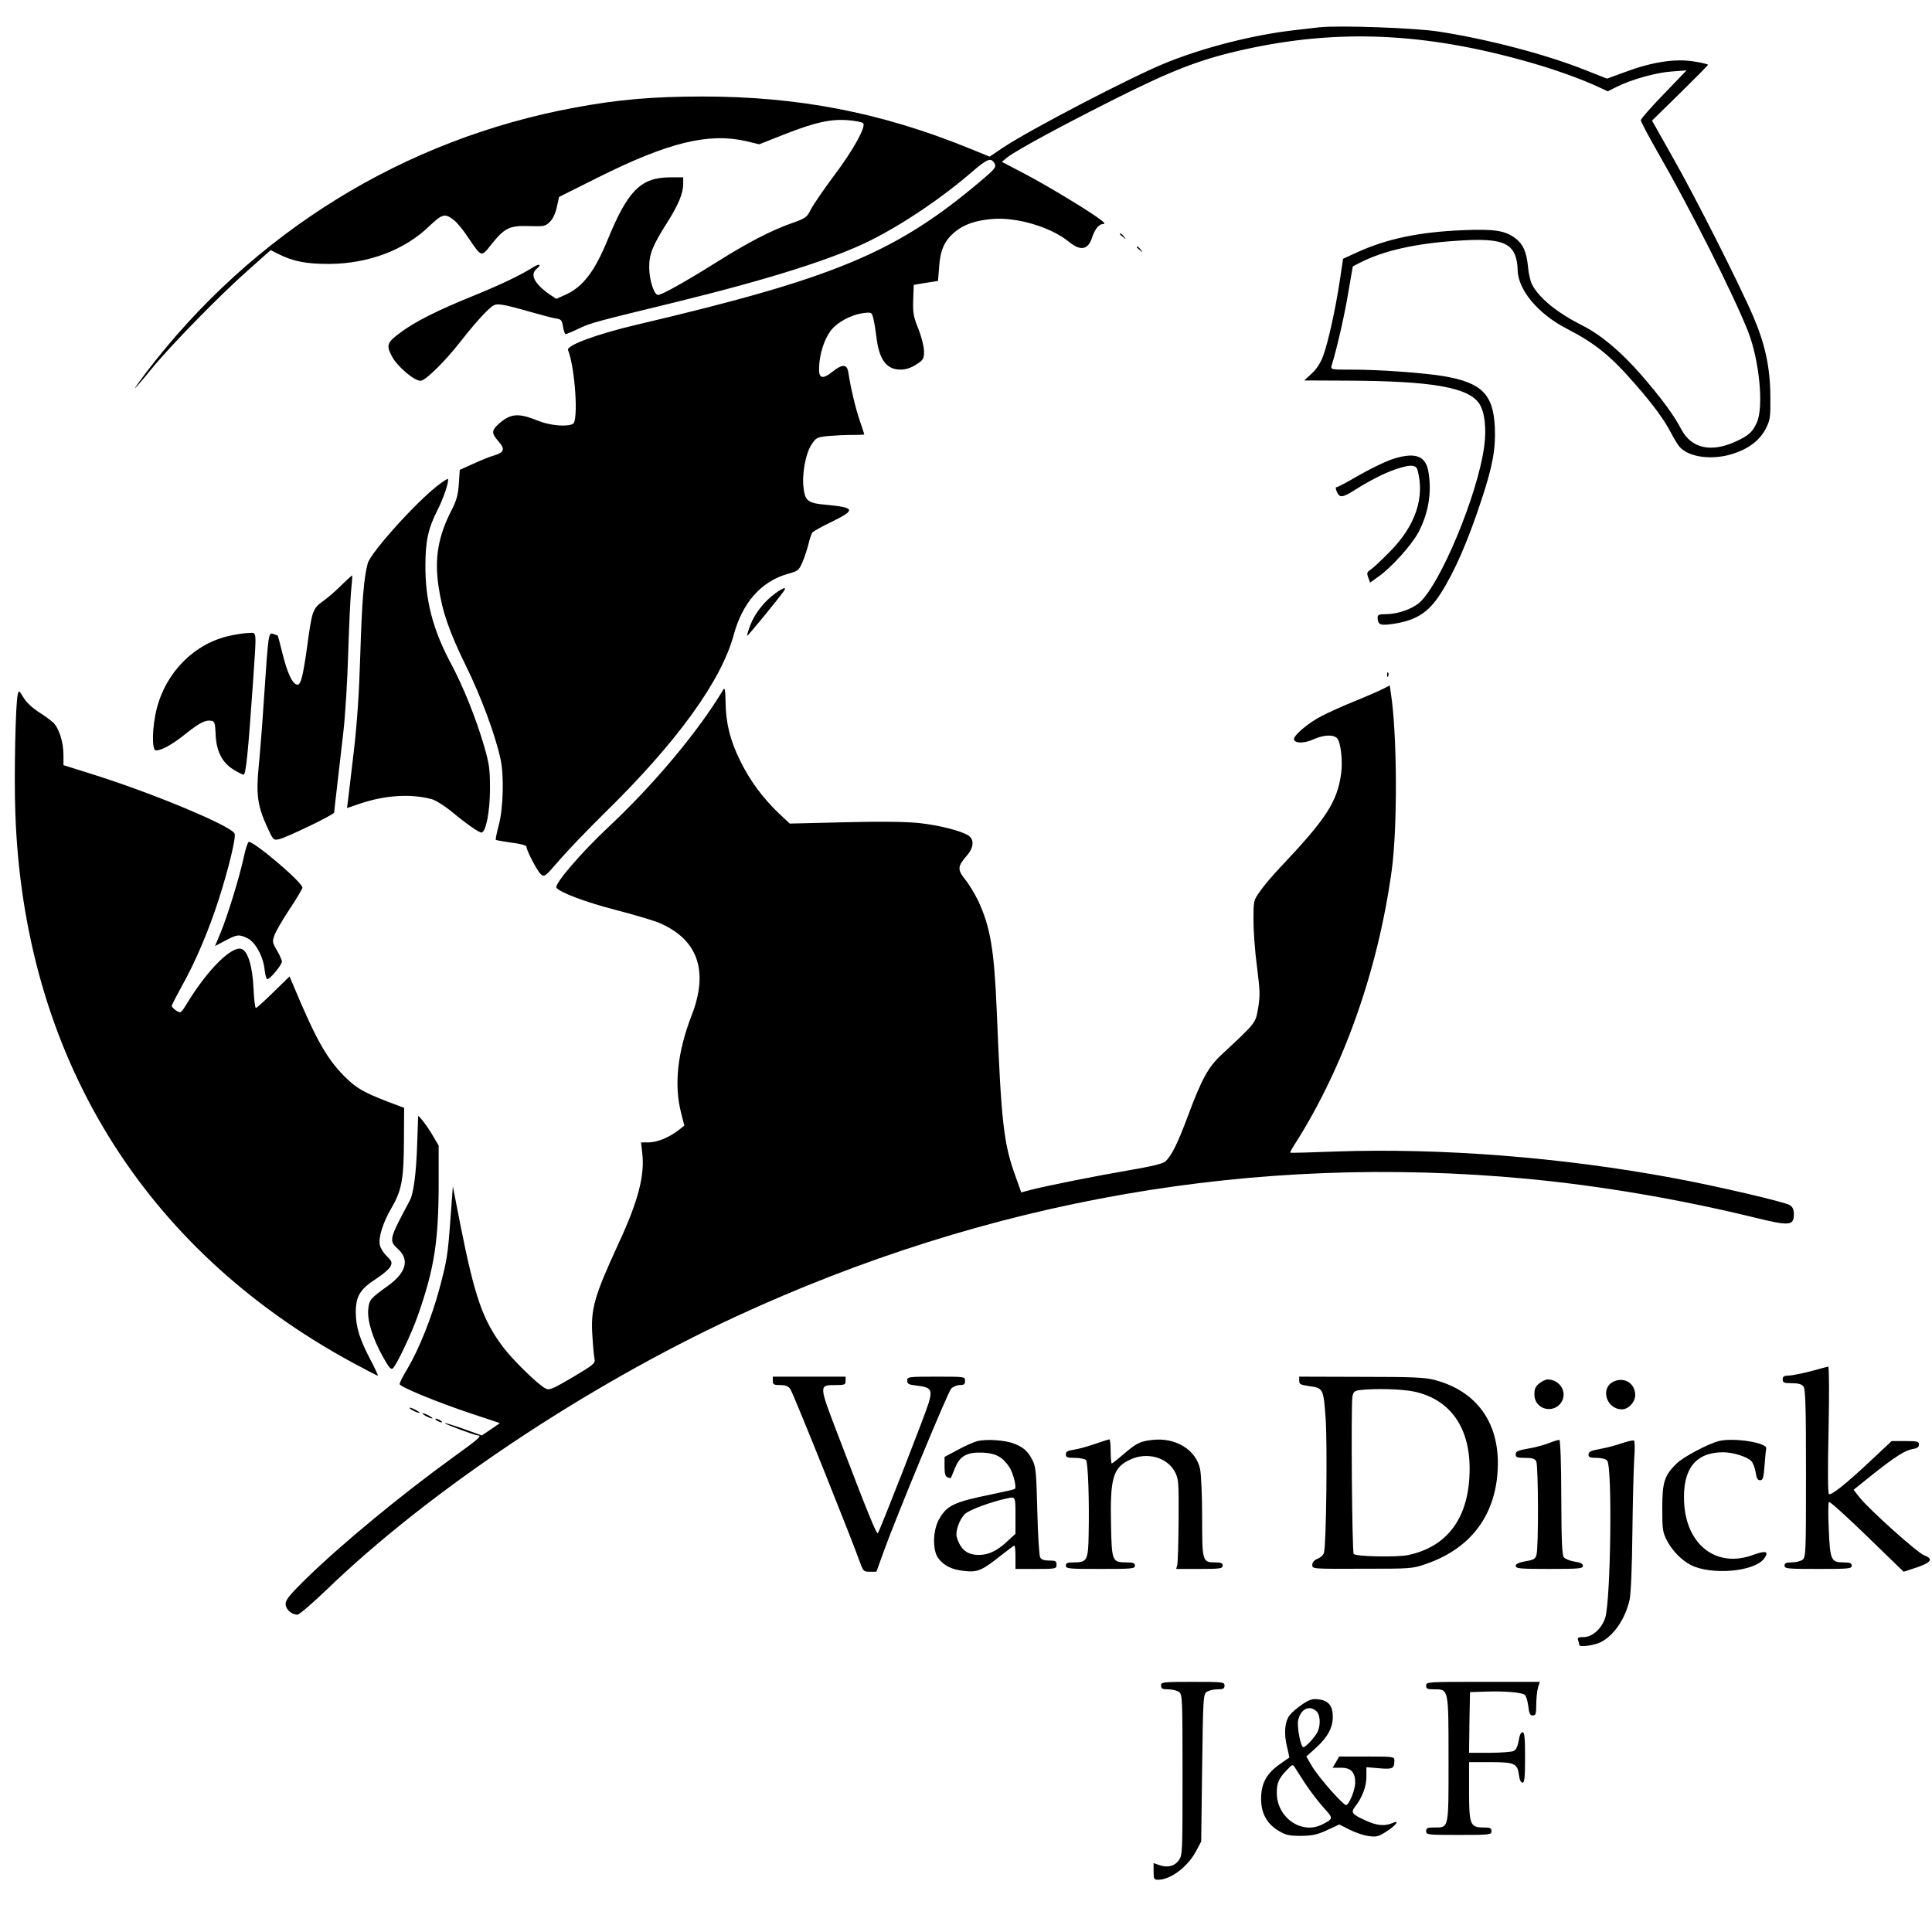
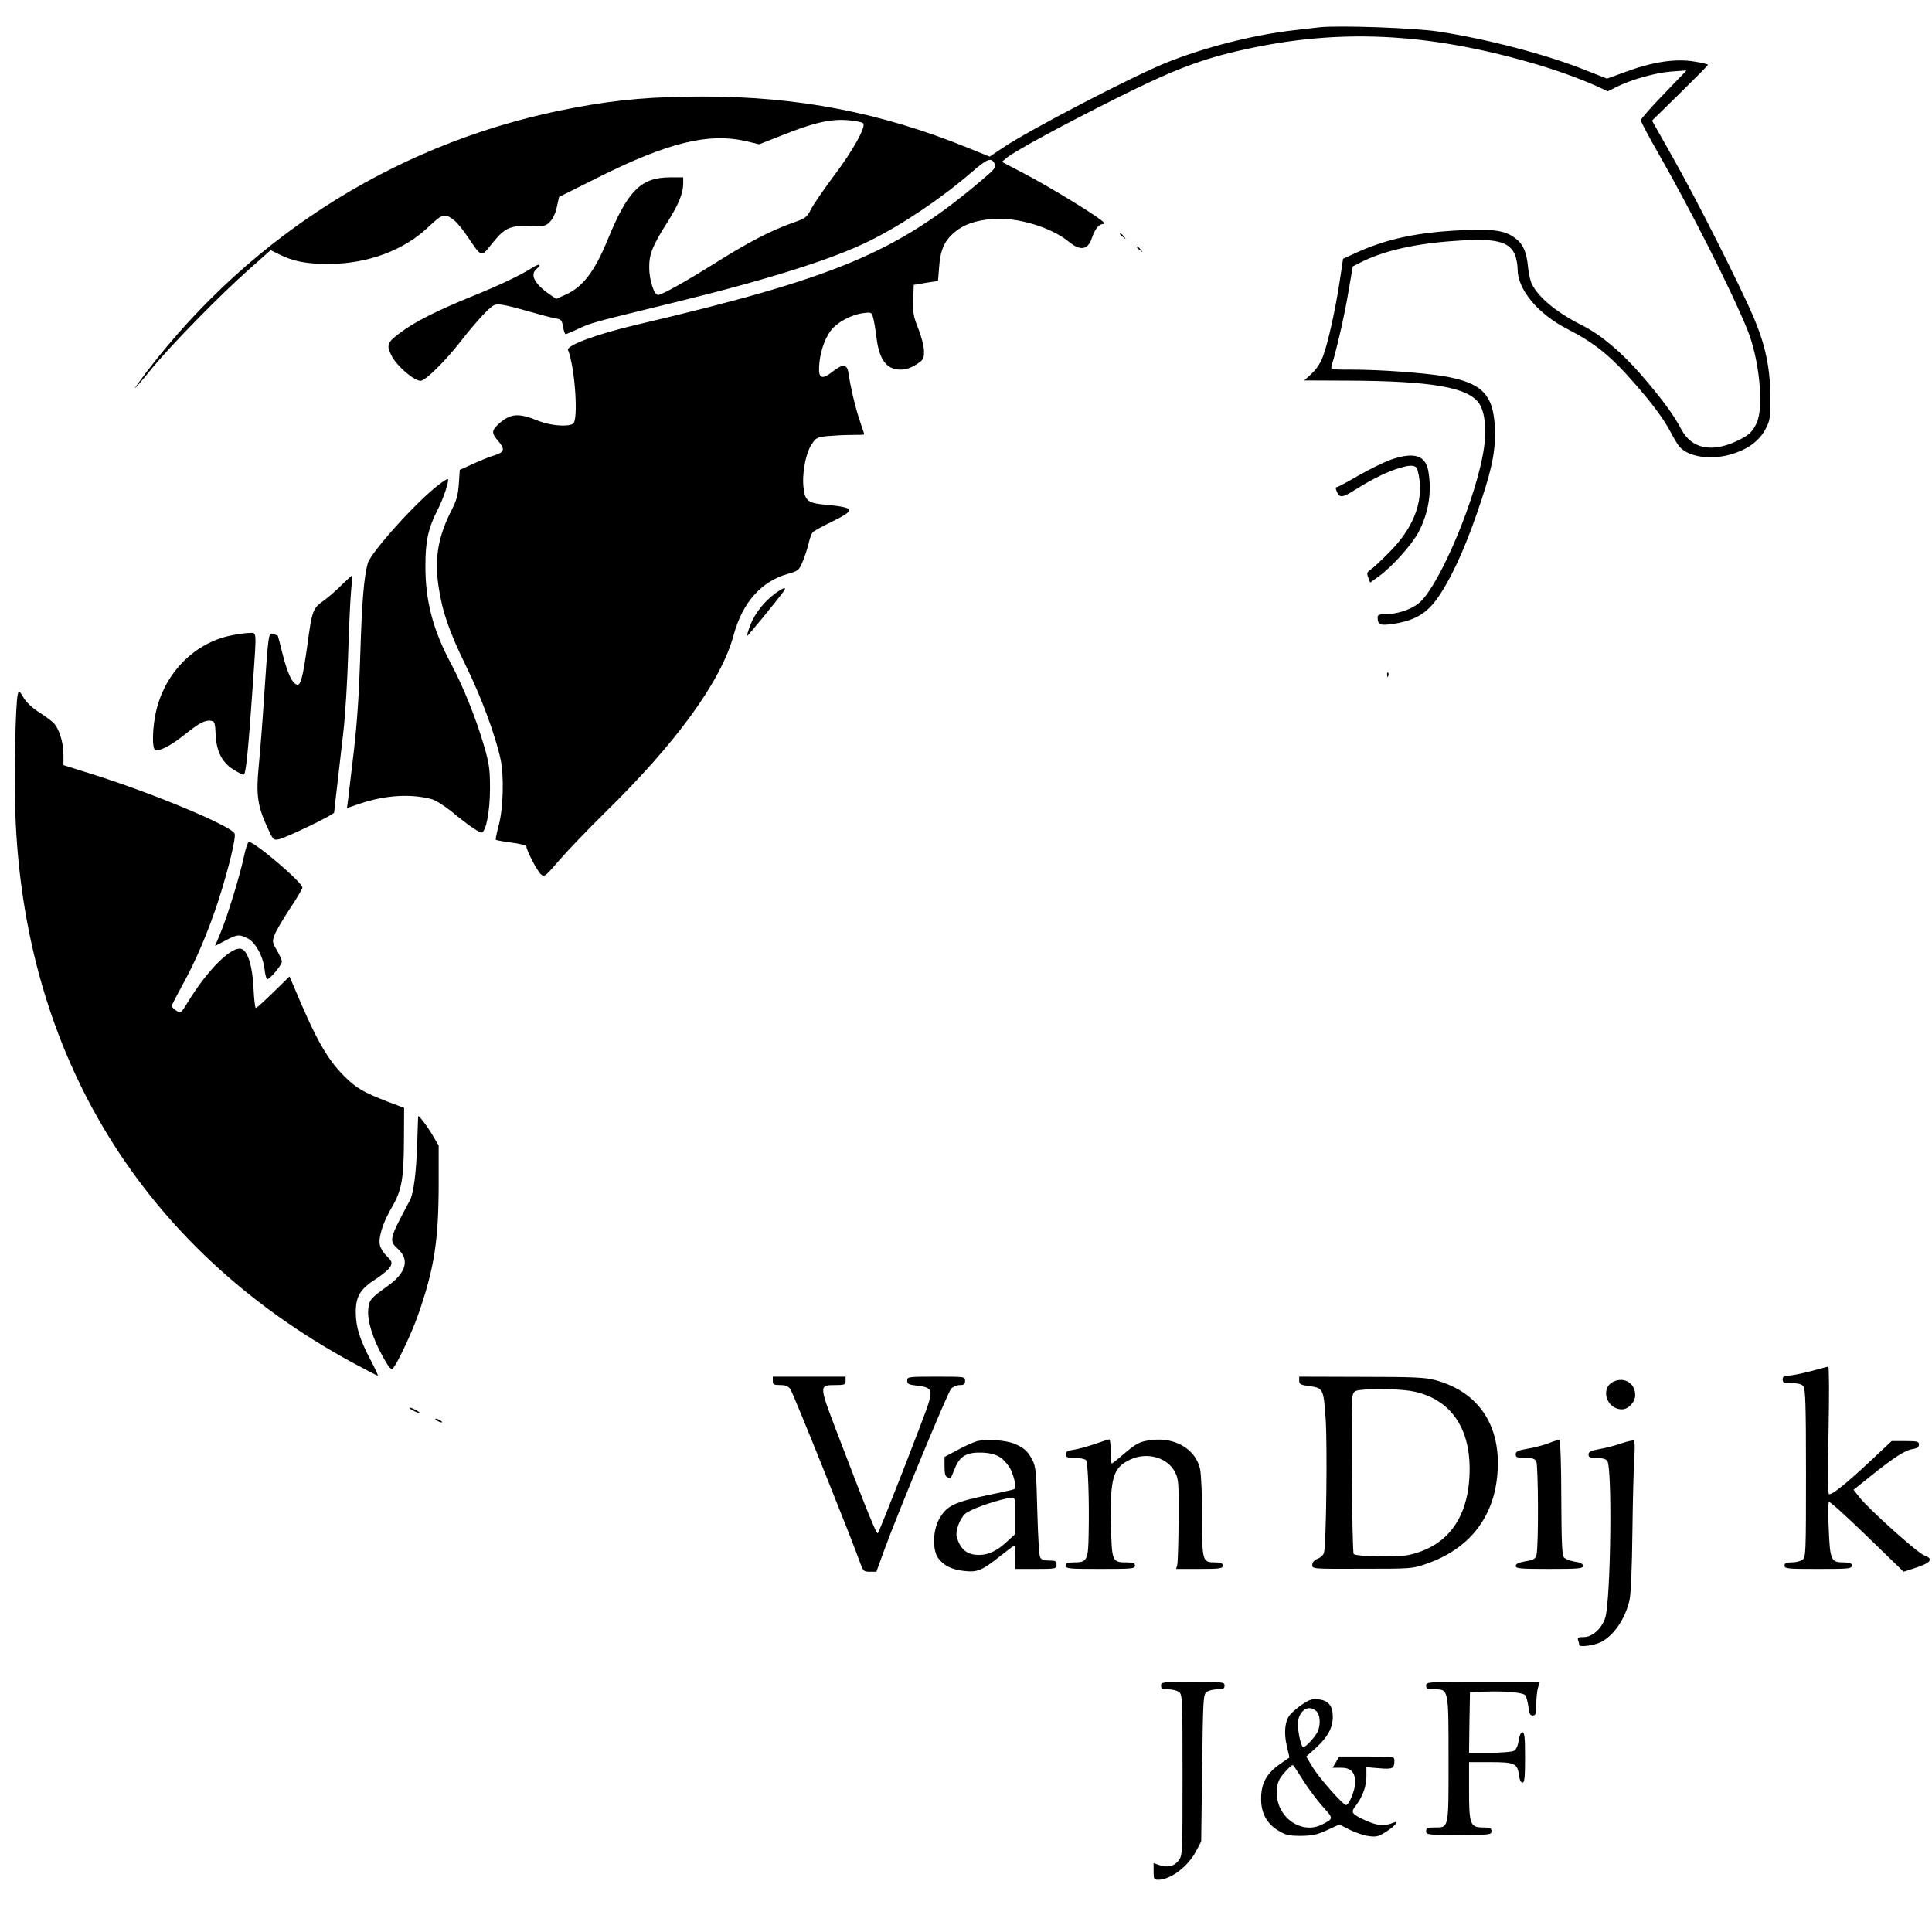
<svg xmlns="http://www.w3.org/2000/svg" version="1.0" width="1035pt" height="1035pt" viewBox="0 0 1035 1035" preserveAspectRatio="xMidYMid meet">
  <g transform="translate(0,1035) scale(0.1,-0.1)" fill="#000000" stroke="none">
    <path d="M7070 10204 c-19 -2 -78 -9 -130 -15 -218 -24 -484 -91 -690 -174 -180 -72 -732 -359 -877 -456 l-71 -48 -119 48 c-463 188 -907 274 -1418 274 -263 0 -454 -16 -683 -59 -916 -168 -1728 -669 -2301 -1422 -34 -45 -60 -82 -58 -82 2 0 42 46 88 103 105 128 368 397 522 533 l117 104 38 -19 c82 -42 152 -55 277 -55 209 2 401 74 532 200 74 70 86 73 137 33 15 -12 49 -53 75 -93 71 -105 69 -104 121 -38 73 91 98 104 203 101 82 -3 89 -1 113 23 16 15 30 46 37 79 l12 54 210 105 c374 187 591 240 791 194 l71 -17 132 52 c164 65 253 85 345 77 38 -3 74 -10 80 -16 17 -17 -53 -145 -159 -285 -53 -71 -107 -150 -120 -175 -22 -44 -28 -49 -102 -75 -113 -40 -237 -104 -413 -215 -165 -103 -285 -170 -305 -170 -21 0 -47 81 -47 146 -1 72 18 119 97 243 60 95 85 156 85 207 l0 34 -72 0 c-155 -1 -225 -71 -333 -335 -70 -171 -134 -254 -228 -295 l-47 -21 -33 22 c-84 58 -110 108 -72 139 30 25 14 30 -23 6 -65 -41 -172 -92 -317 -151 -195 -79 -309 -137 -388 -195 -74 -55 -79 -68 -48 -128 28 -54 119 -132 154 -132 26 0 133 106 217 214 43 56 101 123 128 150 48 47 52 49 94 43 24 -3 88 -20 143 -36 55 -16 117 -32 137 -36 35 -5 38 -9 44 -45 4 -22 10 -40 14 -40 4 0 36 13 71 30 69 32 75 33 529 144 497 122 840 231 1035 329 174 87 383 228 543 367 84 72 102 78 121 42 9 -17 -1 -29 -72 -89 -456 -386 -781 -522 -1848 -773 -209 -49 -375 -110 -366 -135 38 -97 56 -377 27 -395 -29 -18 -123 -10 -185 15 -110 45 -151 41 -218 -20 -34 -33 -34 -46 3 -89 37 -42 32 -59 -23 -76 -23 -6 -74 -27 -113 -45 l-71 -32 -5 -75 c-4 -58 -12 -88 -38 -139 -73 -142 -93 -258 -71 -409 20 -137 58 -245 146 -425 81 -164 158 -371 186 -500 20 -90 15 -265 -9 -355 -11 -41 -18 -77 -16 -79 2 -2 40 -9 84 -15 44 -5 80 -15 80 -21 0 -20 57 -130 77 -148 19 -17 22 -15 102 78 46 53 153 164 238 248 387 378 626 708 693 954 47 175 148 289 291 329 54 15 59 19 78 63 11 25 25 69 32 96 6 28 16 55 21 62 5 7 52 33 104 58 130 64 126 76 -31 91 -95 8 -112 20 -120 88 -10 74 10 185 42 234 24 37 30 40 86 46 33 3 91 6 128 6 38 0 69 1 69 3 0 2 -11 35 -24 73 -23 67 -50 181 -61 257 -7 47 -31 49 -85 6 -55 -44 -76 -37 -72 26 3 71 27 145 61 192 34 46 111 88 178 96 42 5 43 5 52 -31 5 -21 12 -64 16 -97 14 -121 54 -175 129 -175 29 0 55 9 84 27 39 25 42 31 42 71 0 25 -13 76 -30 120 -27 66 -30 86 -28 156 l3 80 65 11 65 10 6 75 c6 90 28 139 81 185 50 42 111 64 204 72 131 11 313 -43 410 -122 62 -51 103 -44 124 22 15 45 37 73 59 73 12 0 9 6 -9 20 -53 42 -283 182 -405 246 l-128 67 29 24 c48 38 301 175 595 322 294 147 445 205 671 255 507 113 977 92 1540 -70 124 -35 274 -89 359 -129 l52 -24 46 23 c77 39 210 77 295 83 l81 6 -122 -127 c-68 -70 -123 -133 -123 -140 0 -7 40 -83 88 -167 174 -302 402 -754 484 -958 63 -157 88 -411 49 -496 -23 -50 -43 -68 -112 -100 -133 -61 -238 -37 -292 65 -42 80 -107 167 -214 291 -110 126 -216 215 -317 266 -135 68 -232 147 -269 220 -8 15 -18 57 -21 91 -8 83 -26 123 -67 155 -55 42 -113 51 -283 44 -236 -10 -408 -46 -571 -121 l-70 -32 -18 -120 c-23 -152 -63 -333 -90 -404 -13 -35 -35 -68 -60 -91 l-40 -37 233 -1 c453 -2 647 -36 705 -124 29 -45 39 -132 26 -228 -34 -258 -238 -747 -350 -840 -42 -34 -116 -59 -178 -59 -34 0 -43 -4 -43 -17 1 -41 13 -46 90 -34 118 19 182 60 246 159 75 116 148 283 222 509 58 176 75 268 70 383 -8 178 -70 240 -274 275 -110 18 -341 35 -493 35 -113 0 -113 0 -107 23 30 98 70 275 89 391 l24 139 39 20 c122 63 296 103 515 117 211 15 285 -3 315 -75 8 -19 14 -54 14 -78 0 -107 108 -238 264 -318 153 -79 235 -146 368 -299 95 -109 153 -188 190 -259 16 -31 37 -65 46 -75 51 -57 179 -73 291 -35 84 28 140 73 171 134 23 45 25 61 24 170 -1 155 -27 278 -90 426 -74 173 -310 640 -434 858 l-110 195 150 147 c82 81 150 149 150 152 0 3 -32 11 -70 17 -104 18 -228 -1 -378 -57 l-93 -34 -112 44 c-211 85 -529 168 -790 208 -126 20 -539 34 -637 23z" />
    <path d="M6000 9096 c0 -2 8 -10 18 -17 15 -13 16 -12 3 4 -13 16 -21 21 -21 13z" />
    <path d="M6090 9026 c0 -2 8 -10 18 -17 15 -13 16 -12 3 4 -13 16 -21 21 -21 13z" />
    <path d="M7447 7886 c-37 -14 -115 -52 -172 -85 -58 -34 -109 -61 -115 -61 -6 0 -5 -9 2 -25 15 -34 30 -32 102 14 88 55 173 97 238 115 59 18 85 14 92 -12 40 -147 -11 -299 -149 -438 -44 -45 -90 -88 -103 -96 -19 -13 -21 -19 -12 -42 l10 -27 46 33 c69 49 176 168 212 235 56 106 74 220 53 333 -17 83 -78 100 -204 56z" />
    <path d="M2350 7753 c-122 -93 -363 -362 -380 -421 -21 -79 -31 -203 -40 -492 -6 -201 -17 -363 -34 -510 -14 -118 -28 -236 -31 -262 l-6 -47 70 24 c134 45 270 54 383 24 20 -5 68 -35 105 -65 82 -68 148 -114 162 -114 24 0 46 113 46 235 0 106 -4 133 -33 233 -43 146 -109 311 -176 437 -97 181 -138 339 -137 525 0 132 15 200 65 298 32 62 64 158 55 166 -2 2 -24 -12 -49 -31z" />
    <path d="M1835 7221 c-26 -27 -71 -67 -100 -88 -60 -43 -63 -51 -89 -243 -23 -165 -35 -212 -54 -208 -26 5 -52 61 -78 164 -13 53 -25 98 -26 99 -2 1 -13 5 -24 9 -26 8 -26 8 -50 -349 -8 -126 -21 -288 -28 -360 -15 -152 -6 -214 46 -327 31 -68 33 -70 62 -64 39 8 296 132 296 143 0 4 7 64 15 133 8 69 23 202 34 295 11 94 22 280 26 415 4 135 11 285 15 335 5 49 8 90 7 92 -2 1 -25 -20 -52 -46z" />
    <path d="M4153 7171 c-59 -43 -110 -108 -133 -169 -12 -30 -19 -56 -17 -58 2 -3 156 184 195 238 19 26 0 22 -45 -11z" />
    <path d="M1234 6945 c-191 -41 -343 -193 -394 -390 -25 -97 -28 -225 -5 -225 32 0 89 32 161 90 74 59 106 75 139 68 14 -2 18 -16 20 -69 3 -90 33 -152 93 -190 25 -16 51 -29 57 -29 12 0 24 114 50 490 20 294 22 270 -22 269 -21 0 -65 -7 -99 -14z" />
    <path d="M7431 6734 c0 -11 3 -14 6 -6 3 7 2 16 -1 19 -3 4 -6 -2 -5 -13z" />
-     <path d="M7408 6659 c-20 -10 -88 -40 -150 -65 -62 -25 -142 -61 -178 -80 -74 -38 -154 -107 -148 -126 7 -21 54 -21 104 1 55 25 107 27 127 6 19 -19 31 -120 22 -187 -21 -153 -78 -242 -325 -503 -42 -44 -91 -102 -110 -130 -35 -49 -35 -51 -35 -155 0 -58 8 -170 19 -250 16 -126 17 -155 6 -220 -14 -82 -9 -76 -196 -250 -72 -67 -107 -132 -180 -328 -56 -150 -88 -214 -121 -244 -13 -12 -76 -27 -193 -47 -181 -31 -436 -82 -527 -105 l-52 -14 -31 87 c-63 173 -76 284 -100 881 -14 334 -34 454 -101 597 -17 34 -47 85 -68 111 -43 54 -42 70 9 129 37 42 40 86 8 107 -42 26 -157 55 -265 67 -72 7 -205 9 -400 4 l-292 -7 -62 58 c-85 82 -152 173 -204 279 -54 109 -77 203 -78 314 -1 63 -4 80 -12 67 -133 -223 -373 -510 -617 -738 -144 -135 -292 -307 -277 -324 21 -26 156 -77 315 -118 93 -24 193 -54 223 -65 217 -86 281 -258 186 -501 -76 -197 -95 -373 -56 -523 l17 -67 -33 -26 c-50 -38 -113 -64 -159 -64 l-40 0 6 -52 c16 -121 -20 -261 -128 -493 -130 -283 -149 -349 -138 -498 3 -51 8 -103 11 -117 5 -23 -4 -31 -117 -98 -111 -65 -125 -71 -146 -60 -42 22 -180 157 -231 227 -105 141 -148 265 -223 641 l-42 215 -12 -162 c-15 -209 -19 -233 -60 -387 -41 -153 -109 -323 -170 -426 -25 -41 -44 -79 -43 -85 2 -15 199 -96 381 -157 l156 -52 -48 -33 -49 -33 -97 35 c-54 19 -99 33 -101 31 -5 -4 163 -66 178 -66 24 0 -3 -23 -131 -115 -278 -201 -600 -466 -793 -655 -84 -82 -107 -111 -107 -132 0 -29 31 -58 63 -58 10 0 80 60 156 133 550 531 1388 1090 2191 1463 1355 627 2782 876 4240 739 391 -37 810 -108 1213 -206 194 -48 217 -46 217 16 0 25 -6 39 -22 49 -27 17 -395 103 -623 145 -602 112 -1248 162 -1815 142 -129 -5 -236 -8 -238 -6 -2 2 12 27 31 56 257 406 440 925 513 1459 31 232 29 728 -5 947 l-6 41 -37 -19z" />
    <path d="M95 6629 c-12 -47 -20 -437 -13 -631 44 -1298 680 -2336 1805 -2947 72 -39 134 -71 137 -71 3 0 -14 37 -38 83 -58 109 -80 178 -80 257 0 86 23 124 110 180 36 23 70 53 76 66 10 21 7 28 -20 55 -17 16 -34 43 -37 59 -9 41 17 122 64 202 53 91 64 151 65 358 l1 175 -85 32 c-134 52 -171 73 -236 138 -96 97 -154 202 -277 497 l-16 37 -86 -84 c-48 -47 -90 -85 -94 -85 -5 0 -10 48 -13 108 -5 113 -30 196 -63 208 -51 20 -182 -109 -291 -288 -35 -57 -35 -57 -60 -42 -13 9 -24 20 -24 25 0 5 25 53 54 106 73 130 144 297 199 468 52 163 92 328 84 349 -15 39 -414 207 -739 311 l-178 56 0 53 c0 72 -24 147 -57 177 -16 14 -52 40 -81 58 -30 20 -62 50 -76 74 -24 40 -25 40 -31 16z" />
    <path d="M1306 5758 c-23 -106 -86 -312 -124 -404 l-30 -72 55 29 c63 33 73 35 118 13 41 -19 84 -95 92 -164 3 -28 9 -53 14 -55 10 -7 79 75 79 93 0 9 -12 36 -26 60 -25 42 -26 48 -14 81 7 20 43 83 81 140 38 57 69 109 69 116 0 28 -255 245 -287 245 -5 0 -18 -37 -27 -82z" />
    <path d="M2240 4370 c0 -3 -2 -69 -5 -146 -5 -156 -19 -266 -39 -304 -114 -214 -114 -215 -61 -264 59 -56 40 -124 -55 -193 -95 -68 -102 -76 -107 -125 -7 -60 23 -158 78 -256 31 -56 43 -71 53 -63 20 17 101 187 135 285 88 250 111 400 111 713 l0 196 -30 51 c-28 49 -79 116 -80 106z" />
    <path d="M9700 3004 c-47 -12 -100 -23 -117 -23 -26 -1 -33 -5 -33 -21 0 -17 7 -20 49 -20 33 0 53 -5 62 -17 11 -13 14 -99 14 -465 0 -434 -1 -450 -19 -464 -11 -8 -37 -14 -58 -14 -30 0 -38 -4 -38 -17 0 -17 15 -18 180 -18 165 0 180 1 180 18 0 13 -9 17 -43 17 -68 0 -73 12 -80 177 -4 78 -3 144 1 147 5 3 97 -80 204 -184 l196 -190 43 14 c103 32 123 53 67 74 -36 13 -293 244 -346 310 l-32 41 92 74 c129 103 183 137 223 144 26 4 35 11 35 24 0 17 -8 19 -73 19 l-73 0 -110 -103 c-133 -125 -213 -189 -226 -181 -6 4 -7 129 -2 345 4 200 3 338 -2 338 -5 -1 -47 -12 -94 -25z" />
    <path d="M4140 2953 c0 -20 5 -23 39 -23 30 0 44 -6 55 -22 15 -20 329 -803 372 -925 18 -50 20 -53 54 -53 l35 0 39 108 c68 188 343 852 361 872 10 11 31 20 47 20 22 0 28 4 28 23 0 22 -1 22 -155 22 -151 0 -155 -1 -155 -21 0 -18 8 -22 52 -27 76 -9 84 -21 63 -93 -16 -55 -257 -673 -272 -697 -6 -11 -54 107 -214 526 -103 269 -103 267 -13 267 49 0 54 2 54 23 l0 22 -195 0 -195 0 0 -22z" />
    <path d="M6960 2953 c0 -18 8 -22 49 -28 81 -11 81 -11 93 -180 9 -141 3 -663 -9 -712 -2 -12 -18 -27 -34 -33 -19 -8 -29 -20 -29 -34 0 -21 1 -21 268 -20 264 0 268 0 345 27 218 76 349 233 376 453 33 272 -88 466 -332 531 -51 14 -119 17 -394 17 l-333 1 0 -22z m621 -59 c187 -43 291 -188 292 -409 1 -259 -114 -421 -331 -466 -59 -12 -276 -8 -290 6 -9 8 -15 797 -7 842 5 27 11 32 38 36 83 10 233 6 298 -9z" />
-     <path d="M8246 2939 c-20 -16 -26 -29 -26 -59 0 -87 117 -109 151 -29 21 52 -21 109 -80 109 -10 0 -30 -9 -45 -21z" />
    <path d="M8643 2948 c-72 -35 -37 -148 46 -148 35 0 71 39 71 76 0 64 -59 100 -117 72z" />
    <path d="M2210 2795 c14 -8 30 -14 35 -14 6 0 -1 6 -15 14 -14 8 -29 14 -35 14 -5 0 1 -6 15 -14z" />
-     <path d="M2280 2765 c14 -8 30 -14 35 -14 6 0 -1 6 -15 14 -14 8 -29 14 -35 14 -5 0 1 -6 15 -14z" />
    <path d="M2340 2740 c8 -5 20 -10 25 -10 6 0 3 5 -5 10 -8 5 -19 10 -25 10 -5 0 -3 -5 5 -10z" />
    <path d="M5236 2630 c-21 -6 -69 -27 -107 -48 l-69 -37 0 -51 c0 -39 4 -53 16 -58 9 -4 18 -5 18 -4 1 2 11 26 22 53 26 66 65 87 151 83 69 -4 103 -23 140 -77 20 -30 40 -107 30 -117 -2 -3 -56 -15 -118 -28 -211 -43 -246 -60 -289 -136 -33 -61 -35 -164 -4 -207 31 -41 73 -62 141 -69 70 -8 95 3 195 83 37 29 69 53 72 53 4 0 6 -28 6 -62 l0 -63 110 0 c107 0 110 1 110 23 0 19 -5 22 -40 22 -27 0 -42 5 -48 18 -5 9 -12 121 -15 248 -5 204 -8 236 -25 270 -24 48 -47 69 -96 89 -47 20 -149 27 -200 15z m204 -399 l0 -98 -46 -42 c-52 -49 -99 -71 -149 -71 -63 0 -98 27 -119 94 -10 30 14 98 44 126 24 22 137 64 225 83 45 10 45 11 45 -92z" />
    <path d="M5867 2615 c-37 -13 -88 -27 -112 -31 -35 -5 -45 -10 -45 -25 0 -16 8 -19 49 -19 27 0 53 -6 59 -12 11 -14 18 -216 14 -400 -2 -136 -9 -148 -78 -148 -35 0 -44 -3 -44 -17 0 -17 15 -18 185 -18 170 0 185 1 185 18 0 13 -9 17 -43 17 -79 0 -81 5 -85 196 -6 256 10 312 103 355 90 42 198 12 239 -66 20 -37 21 -55 20 -257 -1 -119 -4 -227 -7 -240 l-6 -23 124 0 c112 0 125 2 125 18 0 13 -9 17 -39 17 -70 0 -71 5 -71 240 0 115 -5 232 -11 260 -22 104 -132 171 -257 156 -66 -8 -82 -16 -154 -77 -31 -27 -59 -49 -62 -49 -3 0 -6 29 -6 65 0 36 -3 65 -7 64 -5 0 -38 -11 -76 -24z" />
    <path d="M8300 2620 c-25 -10 -75 -24 -112 -30 -56 -10 -68 -15 -68 -31 0 -16 7 -19 50 -19 38 0 52 -4 60 -19 11 -22 13 -460 1 -501 -6 -21 -15 -27 -59 -34 -37 -7 -52 -14 -52 -25 0 -14 23 -16 180 -16 160 0 180 2 180 16 0 12 -13 19 -44 23 -24 4 -50 14 -58 23 -10 13 -13 83 -14 322 0 174 -5 306 -10 307 -5 1 -29 -6 -54 -16z" />
    <path d="M8690 2619 c-30 -11 -83 -25 -117 -31 -50 -9 -63 -15 -63 -30 0 -15 8 -18 44 -18 27 0 48 -6 56 -15 28 -34 19 -738 -10 -840 -18 -58 -69 -105 -115 -105 -30 0 -36 -3 -31 -16 3 -9 6 -20 6 -26 0 -14 82 -3 118 16 70 37 129 125 152 226 7 34 13 173 15 365 2 171 7 349 10 396 4 48 3 89 -2 92 -4 2 -33 -4 -63 -14z" />
-     <path d="M9208 2630 c-59 -15 -192 -86 -227 -121 -65 -64 -76 -100 -76 -239 0 -116 2 -129 27 -176 27 -52 77 -103 126 -128 110 -56 342 -36 393 35 27 38 10 44 -57 20 -196 -74 -360 50 -372 280 -9 179 61 269 209 269 51 0 124 -22 150 -46 9 -8 20 -35 24 -60 5 -33 11 -44 24 -44 15 0 19 12 24 79 3 43 7 84 9 91 7 31 -175 60 -254 40z" />
    <path d="M6220 1320 c0 -16 7 -20 38 -20 21 0 47 -6 58 -14 18 -14 19 -30 19 -444 0 -422 0 -431 -21 -459 -23 -31 -60 -40 -105 -24 l-29 10 0 -45 c0 -40 2 -44 25 -44 66 0 159 70 203 154 l27 51 5 393 c5 375 6 394 24 408 11 8 37 14 58 14 31 0 38 4 38 20 0 19 -7 20 -170 20 -163 0 -170 -1 -170 -20z" />
    <path d="M7640 1320 c0 -17 7 -20 44 -20 77 0 76 5 76 -377 0 -375 3 -363 -76 -363 -37 0 -44 -3 -44 -20 0 -19 7 -20 175 -20 168 0 175 1 175 20 0 17 -7 20 -44 20 -70 0 -76 15 -76 197 l0 153 113 0 c131 0 146 -7 154 -68 3 -26 11 -42 19 -42 11 0 14 27 14 135 0 108 -3 135 -14 135 -9 0 -16 -17 -20 -45 -5 -29 -14 -49 -26 -55 -10 -5 -69 -10 -130 -10 l-110 0 2 163 3 162 90 3 c95 3 182 -4 203 -17 7 -4 15 -31 19 -59 5 -42 9 -52 24 -52 16 0 19 8 19 58 0 31 4 72 9 90 l10 32 -305 0 c-297 0 -304 0 -304 -20z" />
    <path d="M6977 1220 c-26 -18 -56 -43 -67 -57 -27 -34 -33 -97 -16 -168 8 -33 14 -60 13 -61 -1 0 -26 -17 -55 -38 -68 -49 -96 -101 -96 -181 -1 -78 31 -136 94 -173 38 -23 56 -27 120 -27 62 1 86 6 140 31 l65 30 55 -28 c30 -15 76 -31 102 -34 42 -6 53 -3 98 26 48 31 70 61 33 45 -44 -19 -83 -16 -142 10 -78 35 -86 45 -62 76 39 50 61 108 61 160 l0 52 69 -6 c73 -6 81 -2 81 44 0 18 -9 19 -148 19 l-148 0 -17 -30 -18 -30 45 0 c53 0 76 -24 76 -80 0 -38 -33 -120 -49 -120 -16 0 -144 145 -180 204 l-33 56 51 46 c63 57 91 108 91 167 0 58 -23 87 -75 93 -33 5 -48 0 -88 -26z m75 -37 c19 -17 24 -66 9 -105 -10 -27 -65 -88 -79 -88 -14 0 -36 114 -27 147 14 58 59 80 97 46z m-59 -389 c27 -41 71 -98 98 -128 53 -58 53 -59 -8 -90 -110 -56 -243 37 -243 169 0 54 10 77 54 123 28 30 32 31 41 16 6 -9 32 -50 58 -90z" />
  </g>
</svg>